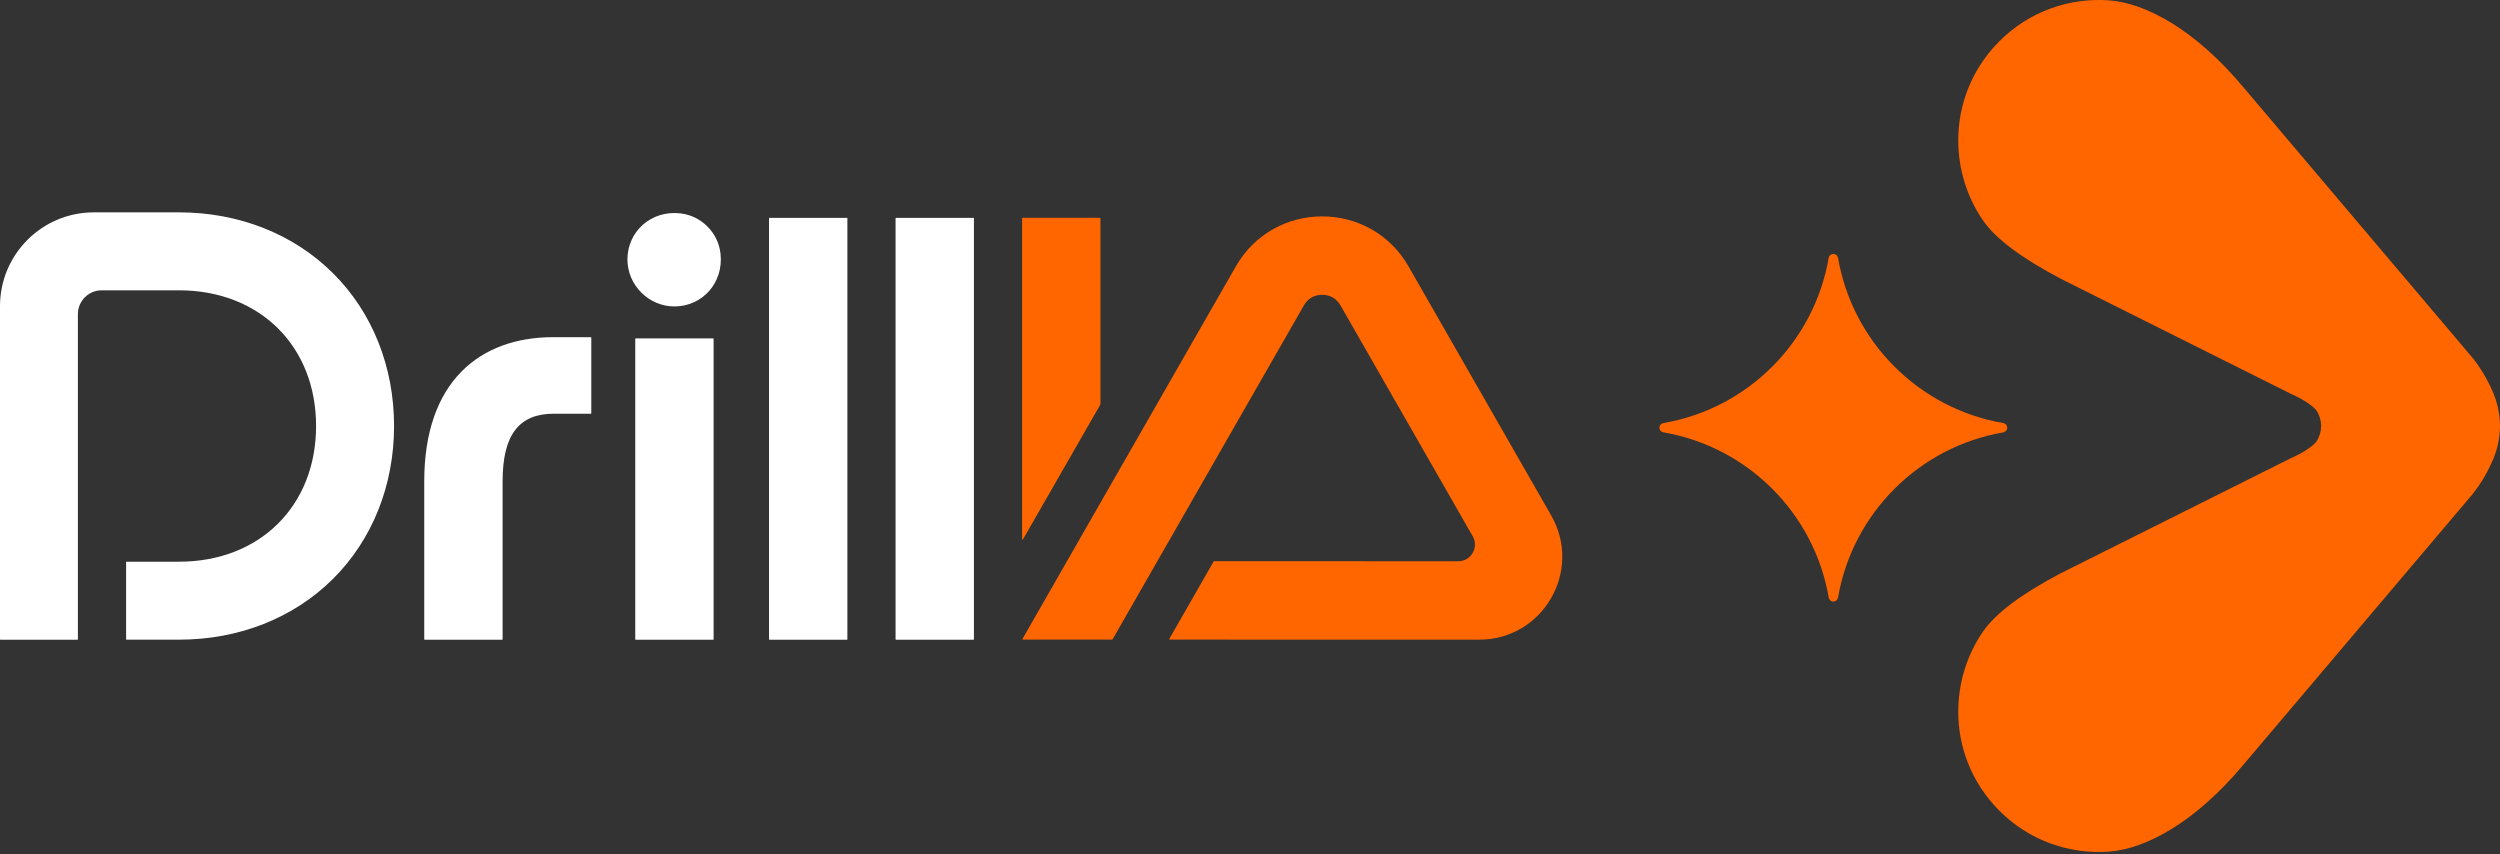
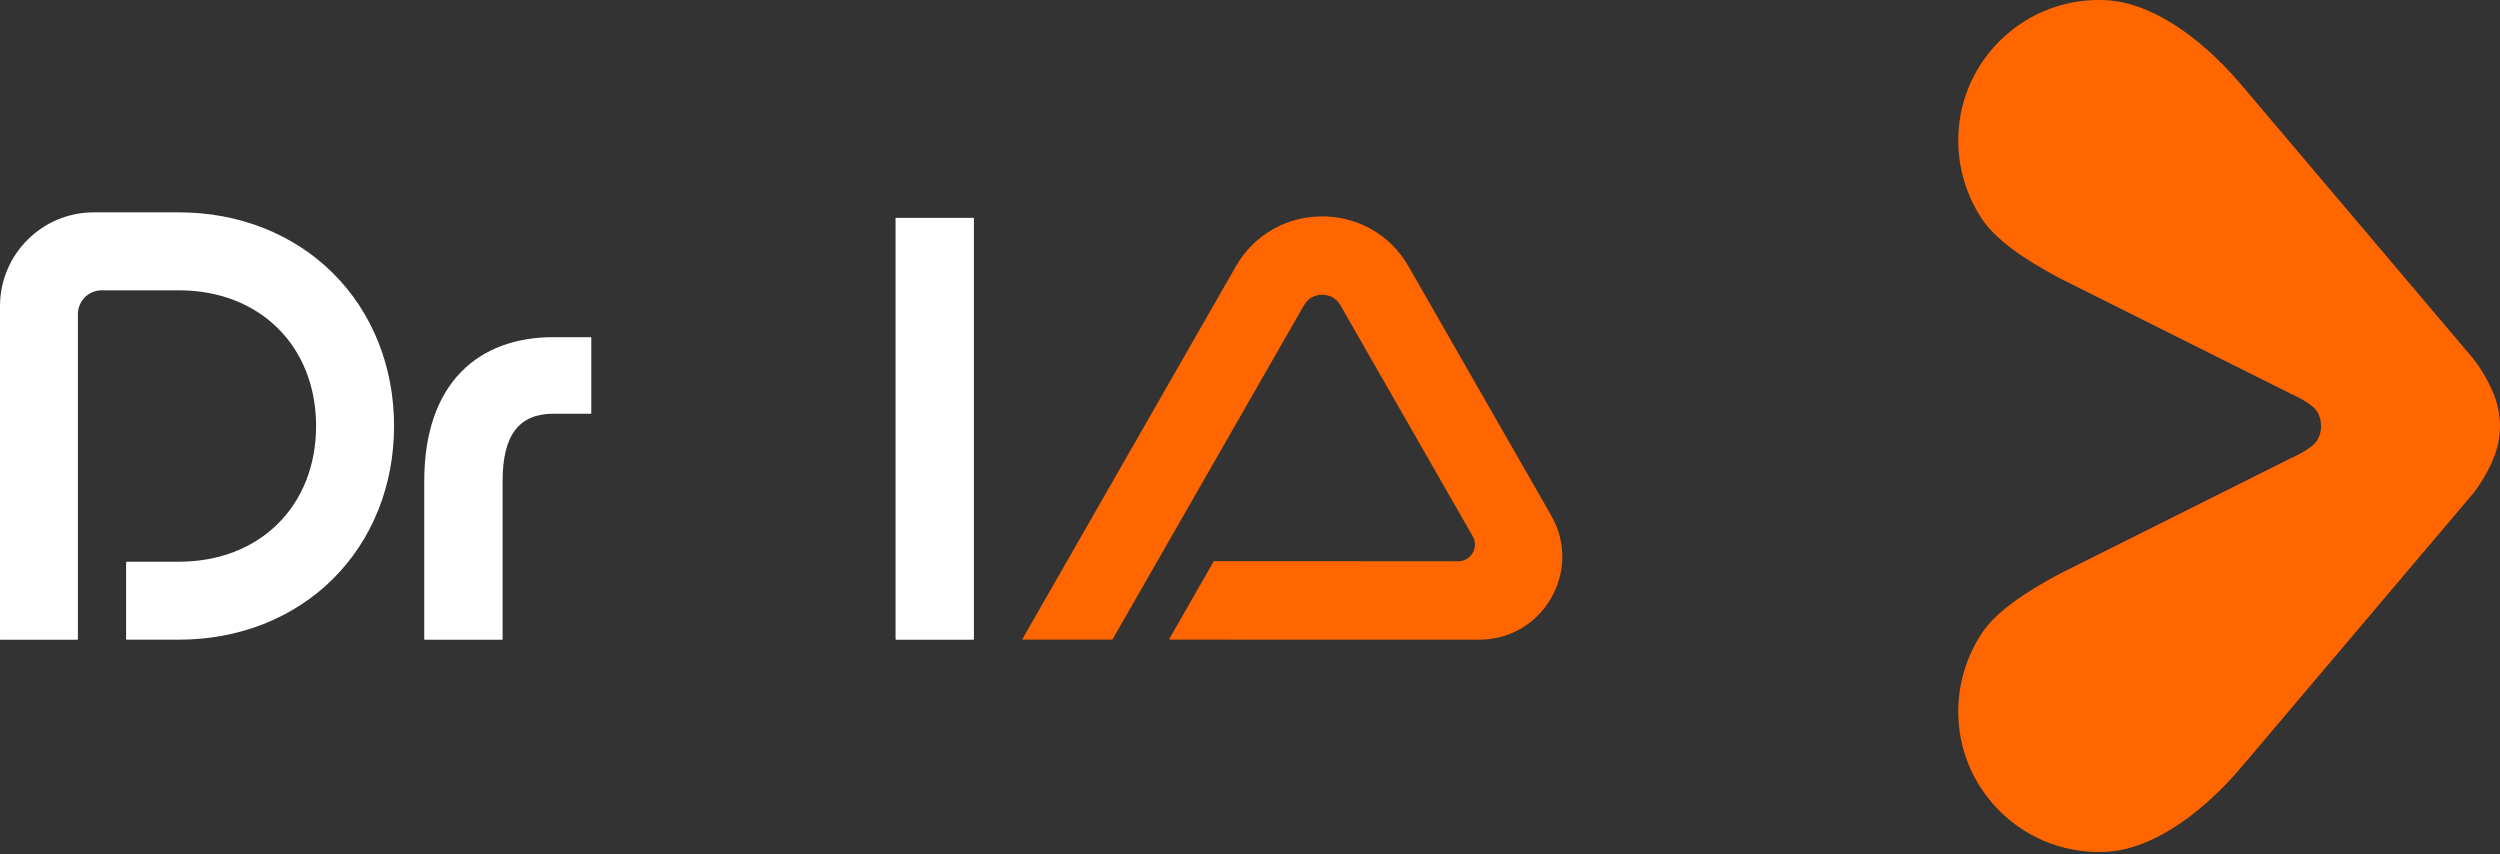
<svg xmlns="http://www.w3.org/2000/svg" width="120" height="41" viewBox="0 0 120 41" fill="none">
  <rect x="0" y="0" width="120" height="41" fill="#333333" stroke="none" />
  <path d="M120 20.449C119.999 20.779 119.953 21.111 119.876 21.436C119.709 22.136 119.147 23.219 118.494 23.942L107.677 36.715C105.36 39.479 102.989 40.753 101.229 40.878C99.338 41.014 97.394 40.358 95.943 38.888C94.623 37.551 93.996 35.847 93.996 34.16C93.996 32.817 94.393 31.485 95.155 30.357C95.776 29.438 97.028 28.51 98.934 27.506L109.969 21.989C110.598 21.719 111.072 21.366 111.193 21.185C111.34 20.963 111.414 20.706 111.414 20.448C111.414 20.19 111.34 19.931 111.193 19.711C111.072 19.529 110.598 19.177 109.969 18.907L98.934 13.389C97.028 12.386 95.775 11.458 95.155 10.539C94.393 9.41 93.996 8.079 93.996 6.736C93.996 5.048 94.624 3.344 95.943 2.007C97.394 0.538 99.337 -0.118 101.229 0.017C102.989 0.143 105.361 1.417 107.677 4.181L118.494 16.954C119.147 17.677 119.709 18.759 119.876 19.46C119.953 19.785 119.999 20.118 120 20.447V20.449Z" fill="#FF6600" />
-   <path d="M96.346 20.53C96.346 20.711 96.161 20.753 96.156 20.755C94.134 21.103 92.325 22.073 90.935 23.463C89.55 24.849 88.58 26.65 88.228 28.666C88.229 28.668 88.195 28.874 88.002 28.874C87.809 28.874 87.778 28.682 87.776 28.67C87.425 26.652 86.456 24.85 85.069 23.463C83.683 22.077 81.881 21.108 79.866 20.757C79.866 20.757 79.865 20.757 79.864 20.757C79.836 20.752 79.655 20.721 79.655 20.53C79.655 20.34 79.841 20.307 79.864 20.303C79.864 20.303 79.865 20.303 79.866 20.303C81.881 19.952 83.683 18.983 85.069 17.597C86.46 16.206 87.431 14.395 87.778 12.37C87.8 12.267 87.891 12.189 88.001 12.189C88.192 12.189 88.226 12.382 88.228 12.393C88.929 16.424 92.104 19.599 96.133 20.303C96.149 20.305 96.344 20.329 96.344 20.53H96.346Z" fill="#FF6600" />
  <path d="M15.981 13.112C14.089 11.23 11.466 10.193 8.592 10.193H4.504C2.016 10.193 0 12.21 0 14.697V30.683C0 30.696 0.01 30.706 0.022 30.706H3.717C3.73 30.706 3.739 30.696 3.739 30.683V15.078C3.739 14.447 4.251 13.935 4.882 13.935H8.593C12.466 13.935 15.172 16.614 15.172 20.449C15.172 24.284 12.466 26.962 8.593 26.962H6.075C6.062 26.962 6.053 26.971 6.053 26.984V30.682C6.053 30.695 6.062 30.704 6.075 30.704H8.593C11.466 30.704 14.091 29.668 15.982 27.787C17.873 25.906 18.915 23.3 18.915 20.449C18.915 17.598 17.873 14.992 15.982 13.112H15.981Z" fill="white" />
  <path d="M26.554 16.184C23.025 16.184 20.364 18.325 20.364 23.098V30.683C20.364 30.696 20.374 30.706 20.386 30.706H24.103C24.115 30.706 24.125 30.696 24.125 30.683V23.098C24.125 20.841 24.935 19.858 26.584 19.858H28.36C28.372 19.858 28.382 19.848 28.382 19.835V16.206C28.382 16.193 28.372 16.184 28.36 16.184H26.556L26.554 16.184Z" fill="white" />
-   <path d="M30.492 16.264V30.684C30.492 30.696 30.502 30.706 30.514 30.706H34.231C34.243 30.706 34.253 30.696 34.253 30.684V16.264C34.253 16.252 34.243 16.242 34.231 16.242H30.514C30.502 16.242 30.492 16.252 30.492 16.264ZM32.652 10.241C31.255 10.085 30.129 11.107 30.117 12.43C30.105 13.681 31.143 14.72 32.394 14.709C33.716 14.697 34.738 13.574 34.585 12.178C34.475 11.165 33.665 10.354 32.652 10.241Z" fill="white" />
-   <path d="M36.913 10.479V30.684C36.913 30.696 36.923 30.706 36.935 30.706H40.652C40.664 30.706 40.674 30.696 40.674 30.684V10.479C40.674 10.466 40.664 10.457 40.652 10.457H36.935C36.923 10.457 36.913 10.466 36.913 10.479Z" fill="white" />
  <path d="M42.987 10.479V30.684C42.987 30.696 42.997 30.706 43.009 30.706H46.726C46.738 30.706 46.748 30.696 46.748 30.684V10.479C46.748 10.466 46.738 10.457 46.726 10.457H43.009C42.997 10.457 42.987 10.466 42.987 10.479Z" fill="white" />
-   <path d="M49.061 10.478V25.88C49.061 25.902 49.091 25.91 49.102 25.891L52.819 19.414C52.821 19.411 52.821 19.407 52.821 19.403V10.478C52.821 10.466 52.812 10.456 52.799 10.456H49.083C49.07 10.456 49.06 10.466 49.06 10.478H49.061Z" fill="#FF6600" />
  <path d="M56.145 30.702L71.003 30.704C74.062 30.704 75.979 27.398 74.458 24.743L67.61 12.789C66.693 11.188 65.079 10.387 63.465 10.387C62.657 10.387 61.851 10.586 61.131 10.987C60.411 11.388 59.778 11.988 59.319 12.789L49.079 30.668C49.071 30.682 49.081 30.7 49.098 30.7H53.383C53.391 30.701 53.398 30.697 53.402 30.69L62.586 14.66C62.827 14.239 63.197 14.151 63.464 14.151C63.731 14.151 64.103 14.239 64.344 14.66L70.691 25.741C70.997 26.275 70.611 26.94 69.996 26.94L58.275 26.938C58.267 26.938 58.26 26.942 58.256 26.949L56.126 30.669C56.118 30.683 56.128 30.701 56.145 30.701L56.145 30.702Z" fill="#FF6600" />
</svg>